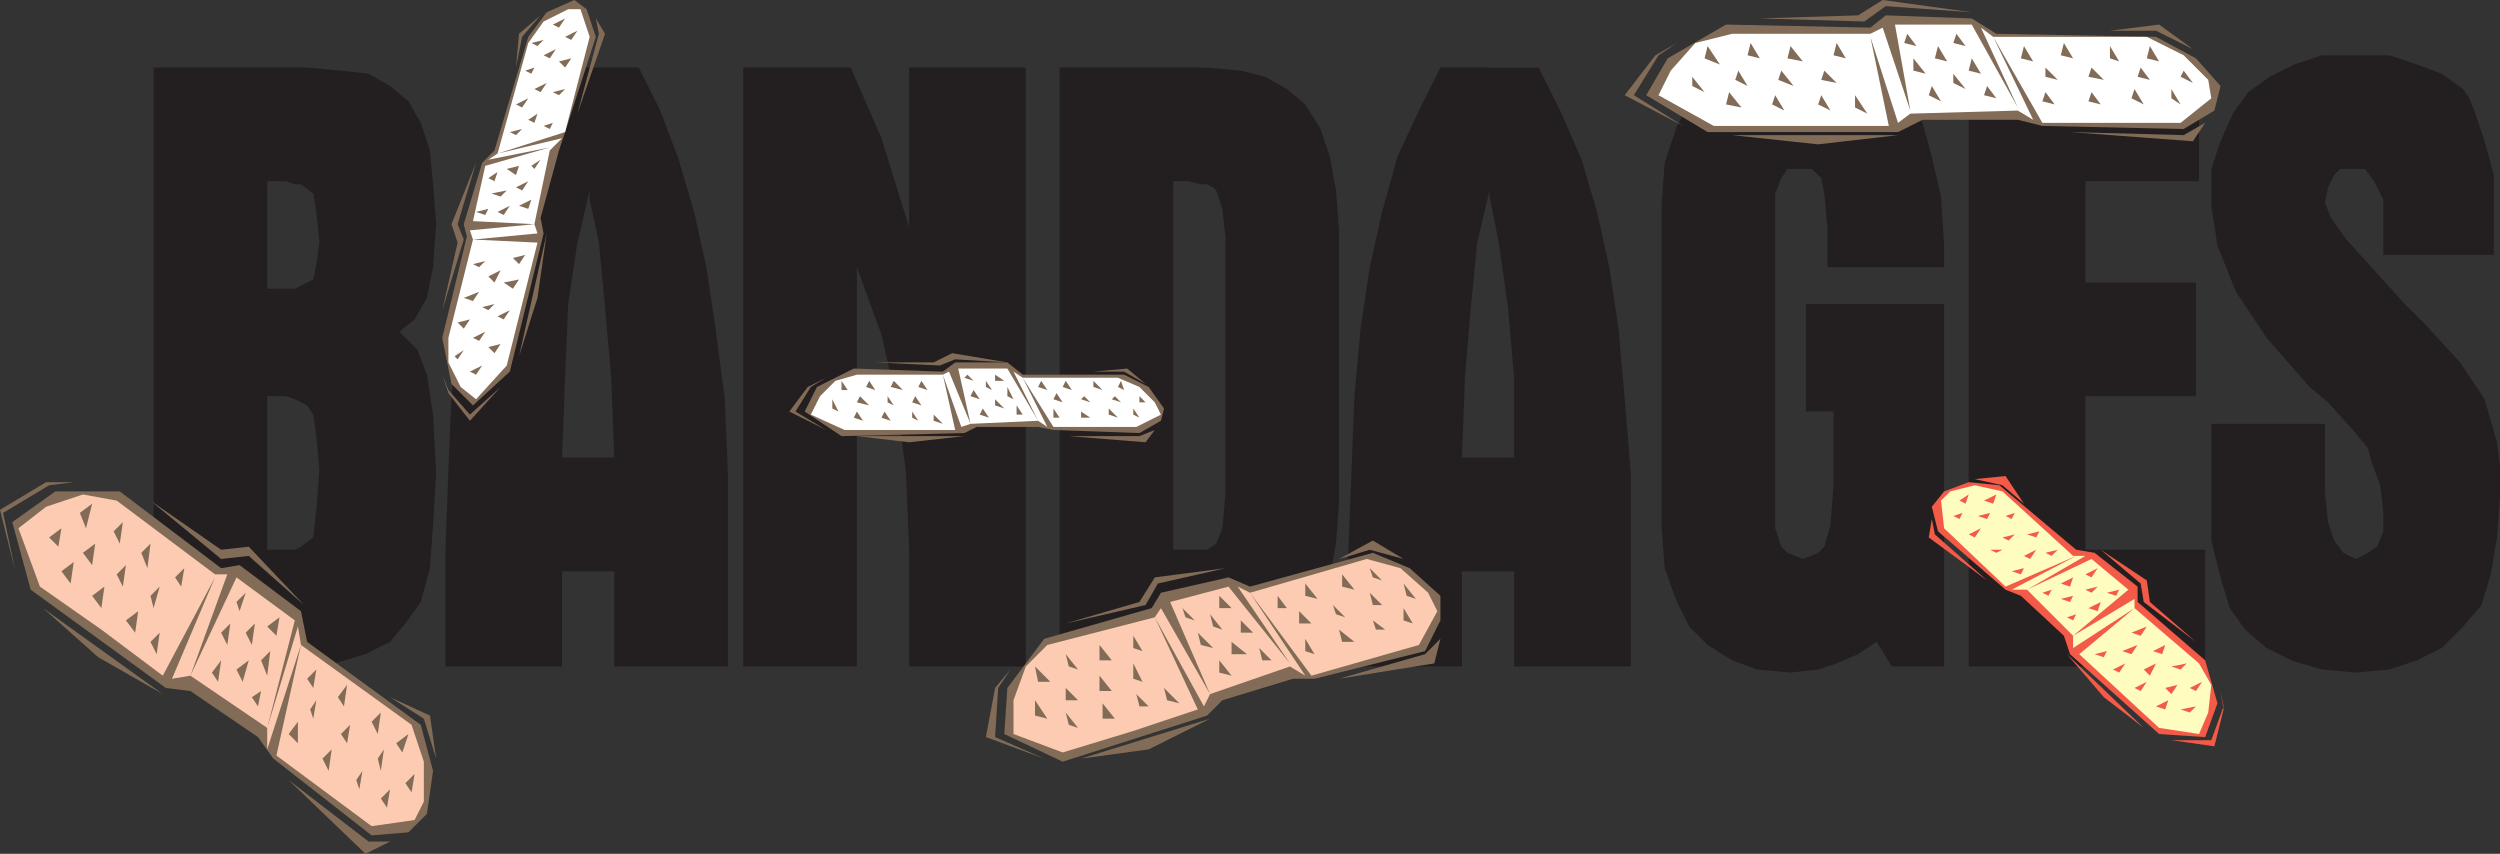
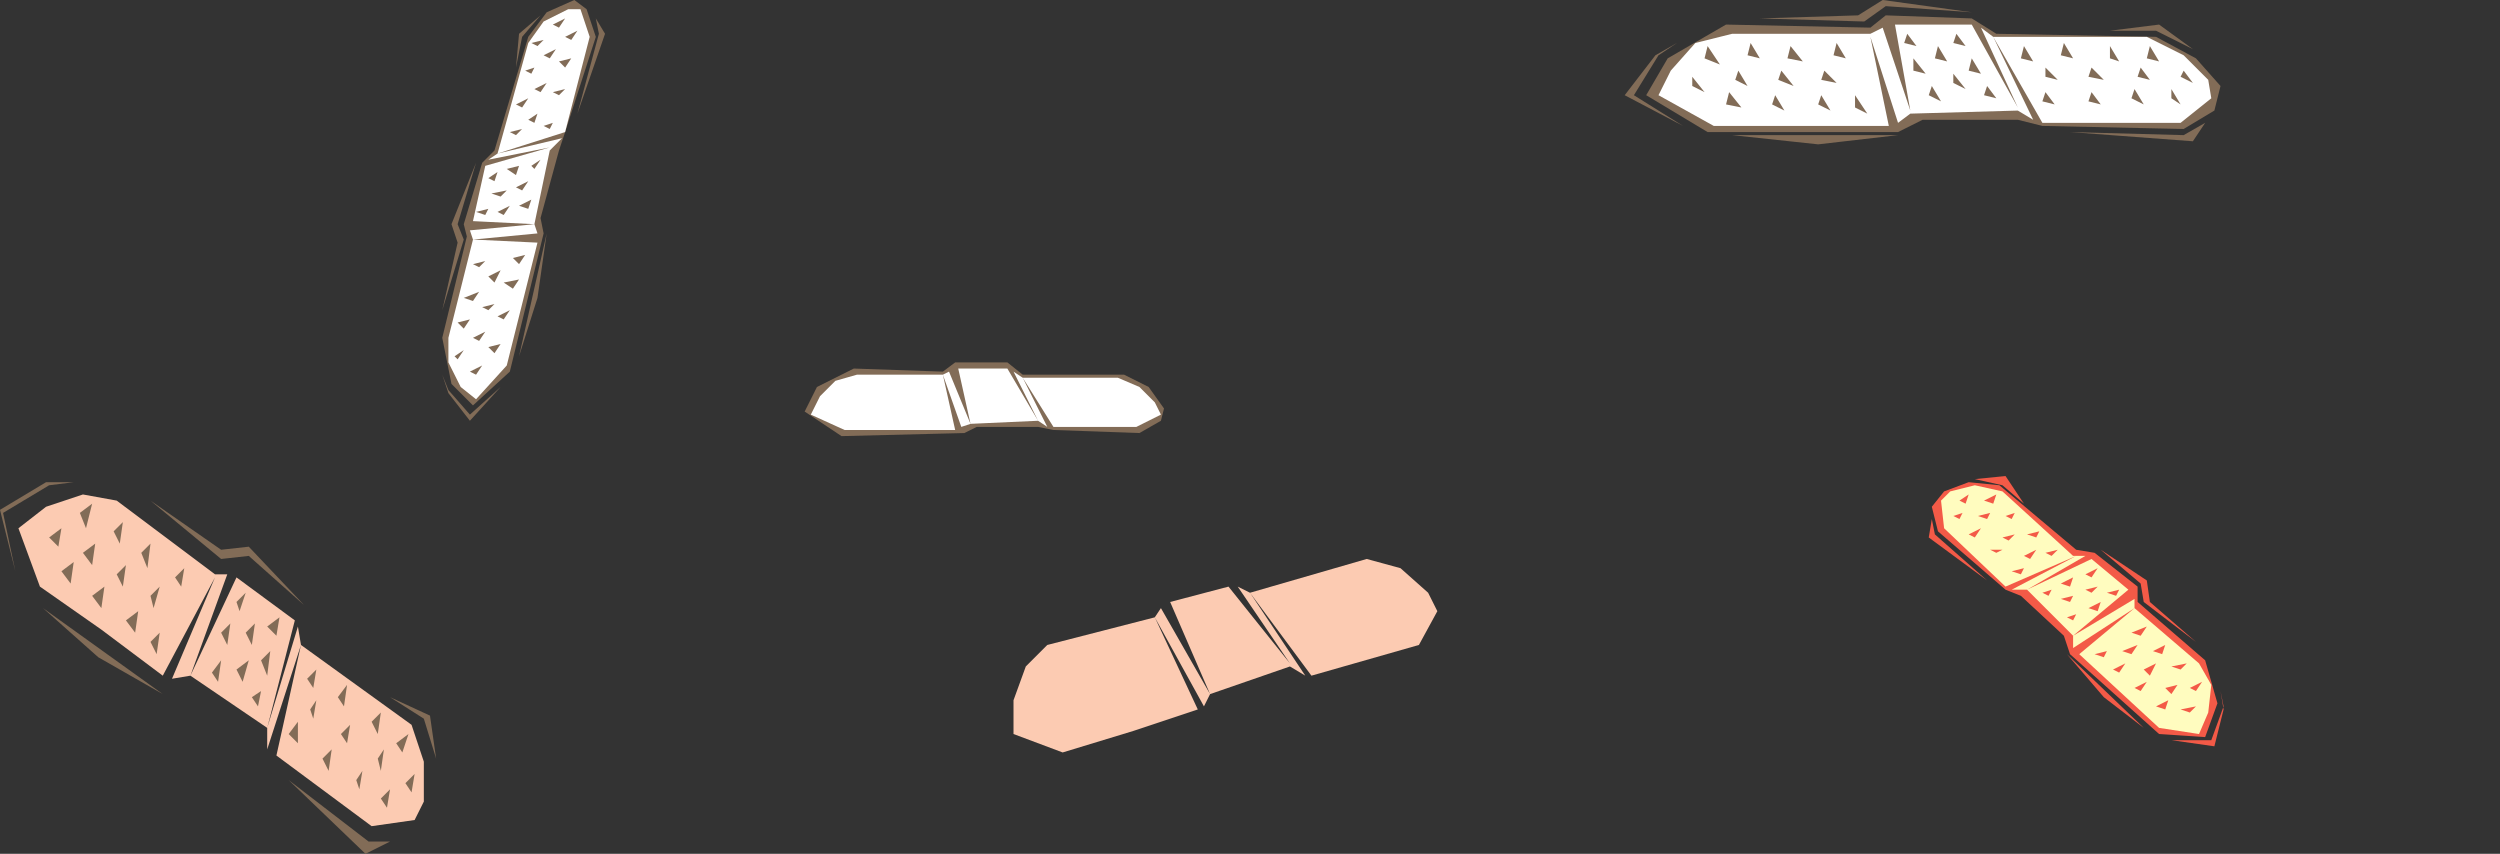
<svg xmlns="http://www.w3.org/2000/svg" width="610.5" height="208.5">
  <rect width="100%" height="100%" fill="#333333" stroke="none" />
-   <path fill="#231f20" fill-rule="evenodd" d="M582 62.25v-13.5l-2.25-4.5-2.25-3h-6l-1.5 1.5-1.5 3-.75 3.75 1.5 3.75L573 58.5l14.25 15.75 5.25 5.25 8.25 9 6 9 3 10.5.75 6v7.5l-.75 9.75-1.5 9-2.25 7.5-4.5 5.25-5.25 5.25-6 3-6.75 2.25-8.25.75-8.25-.75-7.5-2.25-6-3-5.25-4.5-3.75-5.25-2.25-7.5-2.25-9v-28.5h27.75V120l.75 7.5 1.5 4.5 2.25 3 3 1.5 3-1.5 2.25-1.5 1.5-3.75v-4.5l-.75-6.75-2.25-6-.75-3-3-3.75-6.75-7.5-4.5-3.75-10.5-12-7.5-11.25L541.5 60l-1.5-9.75v-9l2.25-6.75 3-6.75L549 22.5l5.25-3.75 6-3L567 13.5h16.5l6.75 2.25 6 2.25 5.25 3.75L603 24l1.5 3.75 2.25 6.75 2.25 8.25v19.5h-27m-101.25 100.5V16.5H537v27.75h-27.75V69h27v27.75h-27v37.5h29.25v28.5h-57.75m-75-99.75V50.25l.75-10.5 3-9 3.75-6.75 4.5-5.25 6-3 7.5-2.25h17.25l7.5 2.25 6 3 3.75 5.25 3.75 6 2.25 8.25L474 48l.75 12v5.25h-28.5V55.5l-.75-8.25-.75-3.75-2.25-2.25h-6L435 43.5l-1.5 3.75V129l1.5 4.5 1.5 1.5 3.75 1.5L444 135l1.5-1.5 1.5-5.25.75-9.75v-18H441V74.25h33.75v88.5H462l-3.75-6-4.5 3-5.25 2.25-4.5 1.5-6.75.75-8.25-.75-6-2.25-6-3.75-4.5-4.5-3-6-3-8.25-.75-10.5V63m-42 48.75v27.75h6v23.25h28.5V115.5l-1.5-18-1.5-17.25-2.25-15-3-13.5L386.25 39 381 27l-5.25-10.5h-12V48L366 59.25 368.25 75l1.5 17.25v19.5h-6m0-63.75V16.5h-12L346.5 27l-5.25 11.25-3.75 13.5-3 13.5-2.25 15-1.5 16.5-1.5 38.25v27.75H357V139.5h6.75v-27.75H357l.75-19.5 1.5-18 1.5-15 3-12.75V48m-70.5 86.25v28.5h1.5L303 162l6-1.5 6-3 4.5-4.5 3-4.5 2.25-7.5 1.5-8.25.75-9.75V56.25l-.75-9.75-1.5-8.25-2.25-6.75-3.75-6-4.5-3.75-5.25-3-6-1.5-8.25-.75h-1.5V45h1.5l1.5.75.75.75 1.5 4.5.75 6.75v63l-.75 8.25-1.5 3.75-2.25 1.5h-1.5m0-89.25V16.5h-34.5v146.25h34.5v-28.5h-6.75v-90h3.75l3 .75M181.5 16.5h26.25l7.5 17.25L222 55.5v-39h28.5v146.25H222v-28.5l-.75-18.75L219 98.25l-3.75-16.5-6-16.5v97.5H181.5V16.5M144 111.75v27.75h6v23.25h27.75V115.5l-.75-18-2.25-17.25-2.25-15-3-13.5L165.75 39l-4.5-12L156 16.5h-12v32.25l2.25 10.5 1.5 15.75 1.5 17.25.75 19.5h-6m0-63V16.5h-12.75L126 27l-4.5 11.25-4.5 13.5-3 13.5-2.25 15-1.5 16.5-.75 18-.75 20.25v27.75h28.5V139.5H144v-27.75h-6.75l.75-19.5.75-18 2.25-15 3-12.75v2.25m-72 85.5v28.5h1.5l8.25-.75 7.5-2.25 6-3 3.75-4.5 3.75-5.25 2.25-8.25.75-10.5.75-12.75-.75-14.25-1.5-9.75-2.25-6-4.5-4.5 3.75-3 3-5.25 1.5-7.5.75-10.5-.75-9.75-.75-8.25-2.25-6.75-3-5.25-4.5-3.75L90 18l-6.75-.75L75 16.5h-3V45h1.5l3 2.25.75 4.5.75 7.5-.75 5.25-.75 3.75L72 70.5v27l3 1.5 1.5 2.25.75 5.25.75 8.25-.75 9.75-.75 6.75-3 2.25-1.5.75M72 45V16.5H37.5v146.25H72v-28.5h-6.75v-37.5h4.5l2.25.75v-27h-6.75V44.25h4.5L72 45" />
  <path fill="#f35a47" fill-rule="evenodd" d="M538.5 161.25 522 147v-3.75L511.5 135l-4.5-.75-18.75-15.75-7.5-.75-6 2.25-3 3.75 1.5 6 16.5 14.25 3.75 1.5 10.5 9.75 1.5 4.5 21.75 19.5 11.25.75 3-8.25-3-10.5" />
  <path fill="#fffcbf" fill-rule="evenodd" d="m537 162-15.75-13.5v-2.25l-15 9 13.5-11.25-9-7.5L495 144l14.25-8.25h-3L489 120l-6.75-1.5-6 1.5-2.25 2.25.75 6.75 15 14.25 17.25-7.5-15.75 8.25H495l11.25 11.25v3l15-9.75-13.5 11.25 19.5 18 9.75 1.5 2.25-5.25.75-6.75-3-5.25" />
  <path fill="#f35a47" fill-rule="evenodd" d="m537.75 166.5-3 1.5 1.5.75zm-50.25-45.75-3 1.5 2.25.75zm-6.75 0-2.25 1.5 1.5.75zM529.5 171l-3 1.5 2.25.75zM501 144l-2.25.75 1.5.75zm6 6-2.25.75 1.5.75zm29.25 22.5-3.75.75 2.25.75zm-24-33.75-3 1.5 1.5.75zm5.25 5.25-3 .75 2.25.75zm16.5 18-3.75.75 2.25.75zm-31.5-27.75-3 .75 1.5.75zm21.75 32.25-3 1.5 1.5.75zm-30-27.75-3 .75 2.25.75zm37.5 28.5-3 .75 1.5 1.5zm-34.5-33-3 1.5 1.5.75zM526.5 162l-3 1.5 1.5 1.5zM492 130.5l-3 .75 1.5.75zm22.5 28.5-3 .75 2.25.75zm-30.75-30-3 1.5 1.5.75zM519 162l-3 1.5 1.5.75zm-30-27.75h-3l1.5.75zm33 23.25-3.75 1.5 2.25.75zm-36-32.25-3 .75 2.25.75zM524.25 153l-3.75 1.5 2.25.75zm-18-7.5-3 .75 2.25.75zm0-4.5-3 1.5 2.25.75zm6.75 6-3 1.5 2.25.75zm-.75-3.75-3 .75 1.5.75zm-20.25-18-2.25.75 1.5.75zm36.75 32.25-3 1.5 2.25.75zM498 129.75l-3 .75 2.25.75zm-18.75-4.5L477 126l1.5.75zm33.75 9 9.75 8.25.75 4.5 12.75 9.75L525 147l-.75-5.25-11.25-7.5m29.25 34.5.75 3.75-3 8.25h-9.75l10.5 1.5 2.25-9-.75-4.5m-48-45.75-5.25-4.5-6.75-1.5 7.5-.75 4.5 6.75m-9 18.75L472.5 130.5l-.75-3.75-.75 4.5 14.25 10.5m38.25 36-18.75-18 9 10.5zm0 0" />
-   <path fill="#826c57" fill-rule="evenodd" d="m255 156 26.25-7.5 2.25-3.75L300 141l5.25 2.25 30-8.25 9 3.75 7.5 6.75v6L348 159l-27 6.75h-5.25L298.5 171l-3.75 3.75L259.5 186l-14.25-6.75L246 168l9-12" />
  <path fill="#fccbb2" fill-rule="evenodd" d="m255.75 157.5 26.25-6.75 1.5-2.25 12 21-9.75-22.5 14.25-3.75L315 162l-12.75-18.75 3 1.5 28.5-8.25 8.25 2.25 6.75 6 2.25 4.5-4.5 8.25-26.25 7.5-15-20.25 13.5 20.25-3.75-2.25-19.5 6.75-1.5 3-12-21.75 10.5 22.5-15.75 5.25-17.25 5.25-12-4.5V171l3-8.25 5.25-5.25" />
-   <path fill="#826c57" fill-rule="evenodd" d="m252.75 162.75 3.75 3.75h-3zm81.75-24 3 3-2.25-.75zm8.25 3.75 3 3.75-2.25-.75zm-82.5 31.5 3 3.75L261 177Zm47.25-15.75 3 3h-2.25zm-9.75 3 3 3.75-3-.75zm-45 9.75 3 4.5-3-.75zm45-25.5 3 3h-3zm-9 3 3 3-2.25-.75zm-28.5 11.25 3 3.75-2.25-.75zM312 145.5l2.25 3H312Zm-42.75 26.25 3 3.75h-3zm49.5-15.75 2.25 3.75-2.25-.75zm-58.5 12 3 3h-3zm57-18.75 3 3h-3zM268.5 165l3 3.75h-3zm57-17.25 3 3-2.25-.75zM284.25 168l3.75 3.75-3-.75zm51-16.5 3 2.25H336Zm-57.75 18 3 3h-2.25zm49.5-15.75 3.75 3h-3zM276.75 162l2.25 4.5-2.25-.75zm57.75-17.25 3 3h-2.25zm-57.75 10.5L279 159l-2.25-.75zm24 1.5 3.75 3h-3.75zm2.25-5.25 3 3h-3zm-10.5 3 3.75 3.75-3-.75zm3-4.5 3 3.75-2.25-.75zm32.25-9.75 3 3.75-3-.75zM268.5 157.5l3 3.75h-3zm50.25-15 3 3.75-3-.75zm24 6 2.25 3.75-2.25-.75zm-43.5-9.75-16.5 3.75-3 5.25-19.5 4.5 18-5.25 3.75-6 17.25-2.25m-52.5 24.75-3 4.5-.75 12 12 5.25-14.25-5.25 2.25-12 3.75-4.5m80.25-27 7.5-2.25 8.25 2.25-7.5-4.5-8.25 4.5m0 29.25 21-6 3.75-3.75-1.5 6-23.25 3.75m-63 19.5 31.5-9.75-15 7.5zM29.25 120 54 138.75l4.5-.75 15 11.25 1.5 7.5L102.75 177l3 11.25-1.5 10.5-4.5 4.5-9 .75-24-18.75L63 180l-16.5-11.25-6-.75-33-24L3 127.5l10.5-7.5h15.75" />
  <path fill="#fccbb2" fill-rule="evenodd" d="m28.5 122.25 24 18h3l-9 24.75 11.25-24L72 151.5l-6.75 26.25 7.5-24.75.75 4.5 27 19.5 3 9v9.75l-2.25 4.5-10.5 1.5L67.5 184.5l6-27-8.25 25.5v-5.25L46.5 165l-4.5.75L52.5 141l-12.75 24-15-11.25-15-10.5L4.5 129l6.75-5.25 9-3 8.25 1.5" />
  <path fill="#826c57" fill-rule="evenodd" d="m22.5 123-1.5 6-1.5-3.75zm77.25 56.25-1.5 4.5-1.5-2.25zm1.5 9.75-.75 4.5-1.5-2.25zM18 137.25l-.75 5.25-2.25-3zm45.75 31.5L63 172.5l-1.5-2.25Zm-9.75-7.5-.75 5.25-1.5-2.25zM15 129l-.75 4.5-2.25-2.25zm53.25 21.75-.75 4.5-2.25-2.25zm-8.25-6-1.5 4.5-.75-2.25zM30 127.5l-.75 5.25-1.5-3zm47.25 36-.75 4.5-1.5-2.25ZM25.5 143.25l-.75 5.25-2.25-3zm47.25 33v5.25l-2.25-2.25zm-49.5-43.5L22.5 138l-2.25-3Zm54 38.25-.75 4.5-.75-2.25zm-46.5-33-.75 5.25-1.5-3zm54.75 39-.75 4.5-1.5-2.25zM39 154.5l-.75 5.25-1.5-3zm49.5 33.75-.75 4.5-.75-2.25Zm-54.75-39L33 154.5l-2.25-3zM81 183l-.75 5.25-1.5-3zm-42-39.75-1.5 5.25-.75-3zM93.75 183l-.75 5.25-.75-3zM45 138.75l-.75 4.5-1.5-2.25zm15.75 22.5-1.5 5.25-1.5-3zM66 159l-.75 6-1.5-3.75zm-9.75-6.75-.75 5.25-1.5-3zm6 0-.75 5.25-1.5-3zM93 174l-.75 5.25-1.5-3zm-56.25-41.25-.75 6-1.5-3.75zm48 34.5L84 172.5l-1.5-2.25Zm10.5 25.5-.75 4.5L93 195Zm-21-45-13.5-12-6.75.75-17.25-14.25 17.25 12 6.75-.75 13.5 14.25m-56.25-30-6 .75-11.25 6.75 3 14.25-3.75-15 11.25-6.75H18m77.25 52.5 8.25 5.25 3 9.75-1.5-10.5-9.75-4.5M70.5 190.5l19.5 15h5.25l-6 3-18.75-18m-60-42 29.25 21-15.75-9zM421.5 6l35.25.75 3.75-3 21 .75 6 3.75 39 .75 9.75 5.25 6 6.75-1.5 6-7.5 4.5-34.5-.75-6-1.5H469.5l-6 3H417l-15-9 5.25-9L421.5 6" />
  <path fill="#fff" fill-rule="evenodd" d="M423 8.25h33.75l3-1.5L466.5 27l-3.75-21h18.75l11.25 20.25-9-19.5 3 2.25h37.5l9 4.5 6 6L540 24l-7.5 6h-33.75l-12-21 9.75 20.25-3.75-2.25-26.25.75-3 2.25-6.75-21 4.5 21.75H418.5l-13.5-7.5 3-6 6-6.75 9-2.25" />
  <path fill="#826c57" fill-rule="evenodd" d="m417 11.25 3 4.5-3.75-1.5zm108 0 2.25 3.75-3-.75zm8.25 6 2.25 3-3-1.5zm-111 5.25 3 3.75-3.75-.75zm63-1.5 2.25 3-3-.75zm-13.5 0 2.25 3.75-3-1.5zm-58.5-2.25 3 3.75-3-1.5zm64.5-10.5 2.25 3-3-.75zm-12 0 2.25 3-3-.75zM427.5 10.5l2.25 3.75-3-.75zm66.75.75L496.5 15l-3-.75zm-60.75 12 2.25 3.75-3-1.5zm66-.75 2.25 3-3-.75zm-75-5.25 2.25 3.75-3-1.5zm75-.75 3 3-3-.75zm-64.5.75 3 3.75-3.75-1.5zm75.75-.75 3 3-3.75-.75zM453 23.25l3 4.5-3-1.5zm68.25-1.5 2.25 3.75-3-1.5zm-76.5 1.5L447 27l-3-1.5Zm66-.75 2.25 3-3-.75zm-65.25-5.25 3 3-3.75-.75zm77.25-.75 2.25 3-3-.75zm-74.25-6 2.25 3.75-3-.75zM477 18l3 3.75-3-1.5zm4.5-3.75 2.25 3.75-3-.75zm-14.25 0 3 3.75-3-.75zm6-3L475.5 15l-3-.75zm42 0L517.5 15l-2.25-.75zm-78 0 3 3.75-3.75-.75zM504 10.5l2.25 3.75-3-.75zm26.25 11.25 2.25 3.75-2.25-1.5zM481.5 3l-21-1.5-5.25 3.75-25.5-.75 24-.75 6-3.75 21.75 3m-72 7.5-4.5 3-6 9.75 12 7.5-14.25-7.5 7.5-9.75 5.25-3m105.75-3h11.25l9 4.5-8.25-6-12 1.5m-9.75 24.75 27.75.75 5.25-3-3 4.5-30-2.25M423 33h40.5L444 35.25ZM108 82.5l6-24.75-.75-3 4.5-15 3-3L129 9l4.5-6 6.75-3 3 2.25L145.5 9 138 32.25l-1.5 4.5-4.5 16.5.75 3.75-8.25 33.75-9 8.25-5.25-5.25L108 82.5" />
  <path fill="#fff" fill-rule="evenodd" d="m109.5 82.5 6-24-.75-2.25 15.75-1.5-15-.75 3-13.5 15.75-4.5-15 3 2.25-1.5 7.5-27 3.75-5.25 6-3h3L144 9l-6 23.25-16.5 5.25 15.75-3.75-3 3-3.75 18 .75 2.25-15.75 1.5 15.75.75-7.5 30-7.5 8.25-3.75-3-3-6v-6" />
  <path fill="#826c57" fill-rule="evenodd" d="m111 87 2.25-1.5-1.5 2.25zm18.75-76.5 3-.75-1.5 1.5zM135 6l3-1.5-1.5 2.25zm-15.75 78.75 3-.75-1.5 2.25zm10.5-44.25L132 39l-1.5 2.25zm-3 9.75 3-1.5L129 51Zm-12 40.5 3-1.5-1.5 2.25zm4.5-47.25 2.25-1.5-.75 2.25zm-3 8.25 3-.75-.75 1.5zm-4.5 27 3-.75-1.5 2.25zm12.75-46.5 3-.75L126 33zm-3 45 3-1.5L123 78Zm11.25-46.5L135 30l-.75 1.5zM115.5 82.5l3-1.5-1.5 2.25zM129 29.25l2.25-1.5-.75 2.25zM117.75 75l3-.75-1.5 1.5zm12.75-53.25 3-1.5-1.5 2.25zM125.25 63l3-.75-1.5 2.25zm11.25-48 3-.75-1.5 2.25zM123 69l3.75-.75-1.5 2.25zm12-46.5 3-.75-1.5 1.5zm-15.75 45 3-1.5-1.5 3zm13.5-54 3-1.5-1.5 2.25zm-17.25 51 3-.75-1.5 1.5zM126 45.75l3-1.5-1.5 2.25zm-2.25-4.5 3-.75-.75 2.25zm-2.25 10.5 3-1.5-1.5 2.25zm-1.5-4.5 3.75-.75-1.5 1.5zm8.25-30 2.25-.75-.75 1.5zm-15 55.5 3.75-1.5-1.5 2.25zM126 25.5l3-1.5-1.5 2.25zM138 9l3-1.5-1.5 2.25zm-21.75 30.75-4.5 15 1.5 3.75L108 75.75l3.75-16.5-1.5-4.5 6-15M108 91.5l1.5 3.75 5.25 6 7.5-6.75-7.5 8.25L109.5 96l-1.5-4.5m18-75 1.5-7.5 4.5-5.25-5.25 4.5-.75 8.25m15 11.25 5.25-19.5-.75-3.75 2.25 3.75-6.75 19.5M126.75 87l6.75-30-2.25 15.75zm81.75 3 21.75.75 3-2.25H246l3.75 3h24.75l6 3 3.75 5.25-.75 3-5.25 3-21-.75-3.75-.75h-15l-3 1.5-30 .75-9-6 3-6 9-4.5" />
  <path fill="#fff" fill-rule="evenodd" d="M209.25 91.5h21l1.5-.75L237 103.5 234 90h12l7.5 12.75-6-12 2.25 1.5H273l5.25 2.25 3.75 3.75 1.5 3-6 3h-20.25l-7.5-12 6 12-2.25-1.5-16.5.75-2.25.75-4.5-12.75 3 13.5h-27l-8.25-3.75 2.25-4.5L204 93l5.25-1.5" />
-   <path fill="#826c57" fill-rule="evenodd" d="m205.5 93 1.5 2.25h-1.5zm68.25 0 .75 2.25-1.5-.75zm4.5 3.75 1.5 1.5h-1.5zm-69 3.75 1.5 2.25-2.25-.75zm39-1.5 1.5 2.25h-1.5zm-8.25.75 1.5 2.25-2.25-.75zm-36.75-2.25 1.5 3-1.5-.75zm39.75-6 2.25 1.5H243Zm-6.75 0 1.5 1.5-2.25-.75zm-24 1.5 1.5 2.25-2.25-.75zm42 0 1.5 2.25-2.25-.75zM216 100.5l1.5 2.25-2.25-.75zm41.25-.75 1.5 2.25h-1.5zm-47.25-3 2.25 2.25-3-.75zm48-.75 1.5 2.25-2.25-.75zm-41.25.75 1.5 2.25-1.5-.75zm48 0 1.5 1.5-2.25-.75Zm-36.75 4.5 2.25 2.25-2.25-.75zm42.75-1.5L273 102l-2.25-.75zm-48 .75 1.5 2.25-1.5-.75zm41.25 0 2.25 1.5H264Zm-40.5-3.75L225 99l-2.25-.75Zm48.75 0 1.5 1.5-2.25-.75zM225 93l1.5 2.25-2.25-.75zm18 4.5 2.25 2.25L243 99Zm3-3 1.5 3-1.5-.75zm-8.25.75 1.5 2.25-2.25-.75zm3-2.25 1.5 2.25-1.5-.75zM267 93l2.25 2.25-2.25-.75Zm-48.75 0 2.25 2.25-3-.75zm42 0 1.5 2.25-2.25-.75zm16.5 6.75 1.5 2.25-1.5-.75zM246 88.5l-12.75-.75-3.75 1.5-15.75-.75H228l4.5-2.25L246 88.5m-44.25 3.75L198 94.5l-3.75 6 7.5 4.5-9-4.5 4.5-6 4.5-2.25m65.25-1.5h7.5l5.25 3-4.5-3.75-8.25.75m-6 15.75h17.25L282 105l-2.25 3-18.75-1.5m-51.75 0h26.25L222 108Zm0 0" />
</svg>